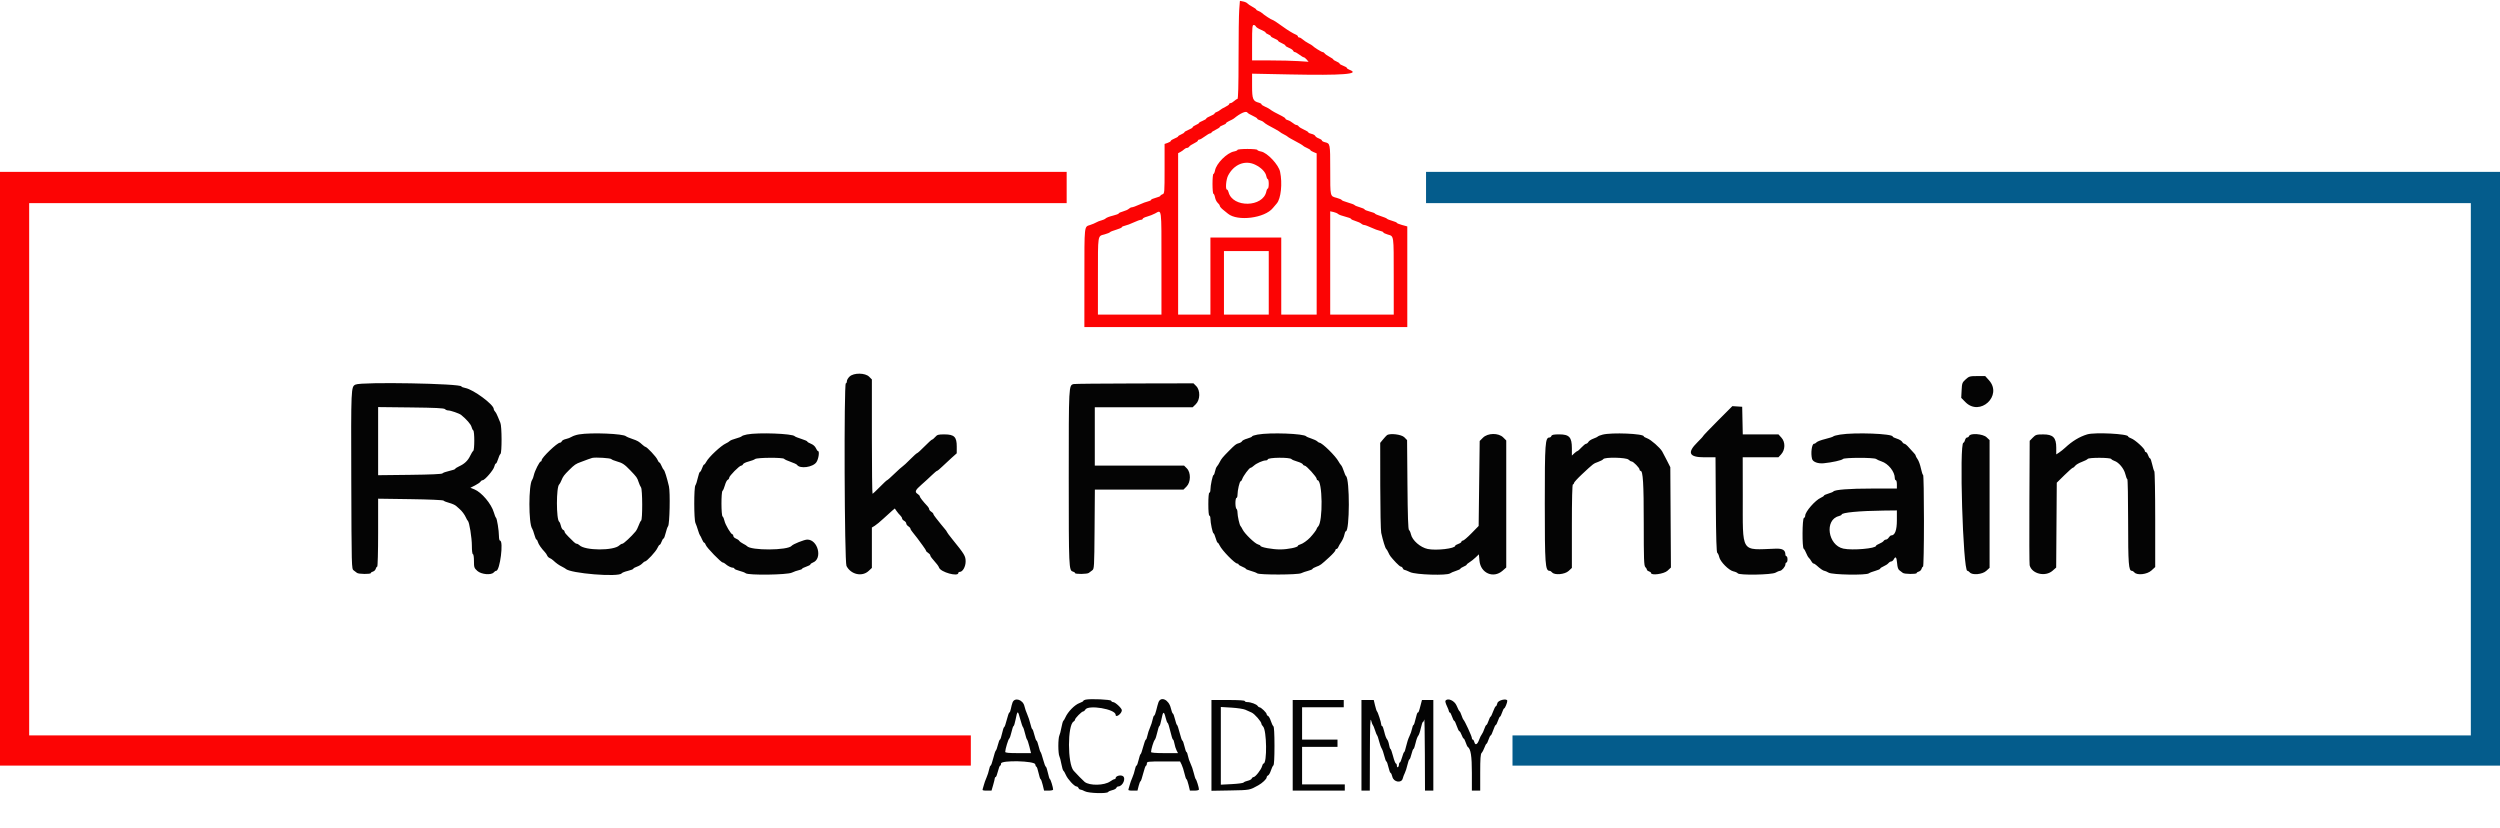
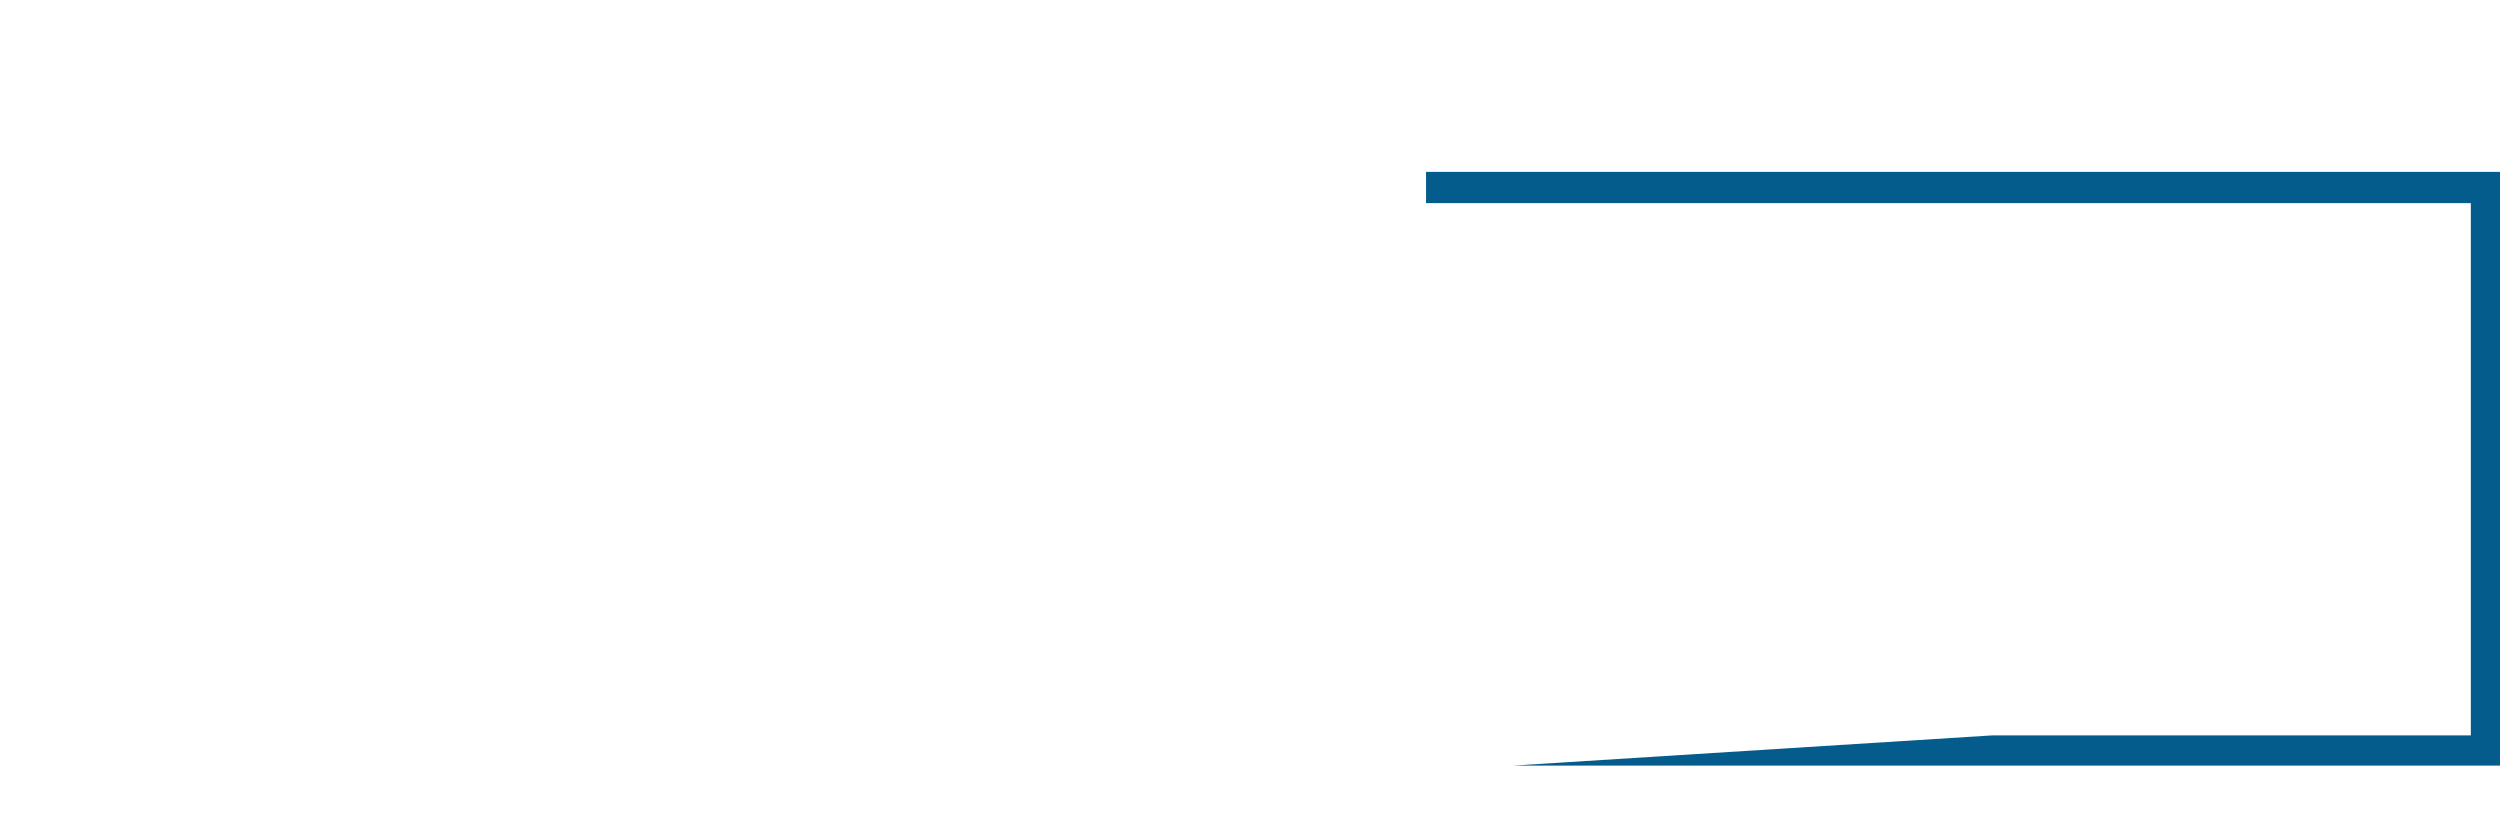
<svg xmlns="http://www.w3.org/2000/svg" id="svg" version="1.1" width="400" height="132.541" viewBox="0, 0, 400,132.541">
  <g id="svgg">
-     <path id="path0" d="M228.167 30.000 L 228.167 32.500 311.750 32.500 L 395.333 32.500 395.333 75.083 L 395.333 117.667 318.667 117.667 L 242.000 117.667 242.000 120.083 L 242.000 122.500 321.000 122.500 L 400.000 122.500 400.000 75.000 L 400.000 27.500 314.083 27.500 L 228.167 27.500 228.167 30.000 " stroke="none" fill="#045c8c" fill-rule="evenodd" />
-     <path id="path1" d="M198.277 1.526 C 198.217 2.291,198.168 5.823,198.168 9.375 C 198.167 13.742,198.110 15.833,197.993 15.833 C 197.898 15.833,197.658 15.983,197.462 16.167 C 197.265 16.350,197.005 16.500,196.885 16.500 C 196.765 16.500,196.667 16.571,196.667 16.659 C 196.667 16.746,196.385 16.950,196.042 17.111 C 195.698 17.272,195.322 17.496,195.207 17.608 C 195.092 17.720,194.848 17.859,194.666 17.917 C 194.483 17.975,194.333 18.084,194.333 18.160 C 194.333 18.235,194.033 18.417,193.667 18.564 C 193.300 18.711,193.000 18.892,193.000 18.968 C 193.000 19.043,192.737 19.207,192.417 19.333 C 192.096 19.459,191.833 19.614,191.833 19.678 C 191.833 19.741,191.608 19.886,191.333 20.000 C 191.058 20.114,190.833 20.274,190.833 20.355 C 190.833 20.436,190.533 20.623,190.167 20.769 C 189.800 20.916,189.500 21.094,189.500 21.165 C 189.500 21.235,189.275 21.386,189.000 21.500 C 188.725 21.614,188.500 21.759,188.500 21.822 C 188.500 21.886,188.237 22.041,187.917 22.167 C 187.596 22.293,187.333 22.460,187.333 22.540 C 187.333 22.619,187.108 22.762,186.833 22.858 L 186.333 23.033 186.333 27.005 C 186.333 30.831,186.321 30.981,186.000 31.083 C 185.817 31.142,185.667 31.250,185.667 31.325 C 185.667 31.399,185.329 31.545,184.917 31.649 C 184.504 31.753,184.167 31.903,184.167 31.982 C 184.167 32.060,183.953 32.168,183.692 32.220 C 183.430 32.272,182.798 32.507,182.286 32.741 C 181.774 32.975,181.243 33.167,181.106 33.167 C 180.969 33.167,180.751 33.273,180.620 33.403 C 180.490 33.534,180.072 33.724,179.692 33.827 C 179.311 33.929,179.000 34.073,179.000 34.146 C 179.000 34.220,178.579 34.381,178.064 34.505 C 177.549 34.628,177.033 34.824,176.917 34.940 C 176.802 35.055,176.492 35.200,176.228 35.262 C 175.965 35.323,175.600 35.465,175.417 35.578 C 175.233 35.691,174.783 35.880,174.417 35.999 C 173.460 36.309,173.505 35.888,173.503 44.458 L 173.500 52.333 199.333 52.333 L 225.167 52.333 225.167 44.280 L 225.167 36.227 224.333 36.000 C 223.875 35.875,223.500 35.721,223.500 35.658 C 223.500 35.595,223.161 35.448,222.746 35.332 C 222.331 35.216,221.956 35.063,221.912 34.993 C 221.868 34.922,221.420 34.734,220.916 34.576 C 220.412 34.417,220.000 34.237,220.000 34.175 C 220.000 34.114,219.625 33.967,219.167 33.849 C 218.708 33.732,218.333 33.578,218.333 33.506 C 218.333 33.435,217.994 33.282,217.579 33.165 C 217.164 33.049,216.787 32.893,216.740 32.818 C 216.694 32.742,216.208 32.555,215.661 32.402 C 215.114 32.248,214.667 32.067,214.667 32.000 C 214.667 31.932,214.310 31.779,213.875 31.659 C 212.794 31.362,212.839 31.555,212.836 27.145 C 212.833 22.928,212.841 22.967,211.957 22.745 C 211.706 22.682,211.500 22.560,211.500 22.473 C 211.500 22.387,211.281 22.240,211.013 22.146 C 210.746 22.053,210.488 21.877,210.441 21.754 C 210.394 21.632,210.126 21.481,209.845 21.419 C 209.563 21.357,209.333 21.249,209.333 21.179 C 209.333 21.108,209.015 20.910,208.625 20.738 C 208.235 20.567,207.857 20.330,207.783 20.213 C 207.710 20.096,207.553 20.000,207.434 20.000 C 207.315 20.000,207.042 19.848,206.828 19.662 C 206.614 19.476,206.265 19.281,206.053 19.227 C 205.840 19.174,205.667 19.065,205.667 18.984 C 205.667 18.904,205.423 18.720,205.125 18.577 C 204.231 18.146,203.430 17.696,203.205 17.499 C 203.088 17.397,202.732 17.204,202.413 17.071 C 202.094 16.938,201.833 16.763,201.833 16.682 C 201.833 16.602,201.660 16.493,201.447 16.439 C 200.465 16.193,200.333 15.875,200.333 13.750 L 200.333 11.788 206.411 11.911 C 214.843 12.081,217.728 11.855,215.917 11.167 C 215.688 11.080,215.500 10.946,215.500 10.871 C 215.500 10.795,215.237 10.639,214.917 10.523 C 214.596 10.407,214.333 10.251,214.333 10.176 C 214.333 10.101,214.108 9.947,213.833 9.833 C 213.558 9.719,213.333 9.577,213.333 9.518 C 213.333 9.458,213.052 9.262,212.708 9.081 C 212.365 8.901,212.023 8.659,211.950 8.543 C 211.877 8.428,211.731 8.333,211.626 8.333 C 211.448 8.333,210.186 7.543,210.000 7.315 C 209.954 7.259,209.661 7.082,209.349 6.922 C 209.037 6.762,208.629 6.489,208.443 6.316 C 208.256 6.142,208.005 6.000,207.885 6.000 C 207.765 6.000,207.667 5.923,207.667 5.829 C 207.667 5.735,207.493 5.592,207.281 5.512 C 206.948 5.385,205.956 4.783,205.413 4.377 C 204.644 3.804,203.672 3.167,203.565 3.167 C 203.422 3.167,202.207 2.366,201.874 2.053 C 201.759 1.944,201.515 1.808,201.332 1.750 C 201.150 1.692,201.000 1.591,201.000 1.527 C 201.000 1.462,200.719 1.261,200.375 1.080 C 200.031 0.899,199.675 0.658,199.583 0.544 C 199.492 0.431,199.185 0.292,198.901 0.237 L 198.385 0.135 198.277 1.526 M200.932 4.229 C 200.980 4.355,201.353 4.595,201.760 4.763 C 202.167 4.931,202.500 5.130,202.500 5.205 C 202.500 5.280,202.688 5.413,202.917 5.500 C 203.146 5.587,203.333 5.721,203.333 5.798 C 203.333 5.875,203.596 6.041,203.917 6.167 C 204.237 6.293,204.500 6.456,204.500 6.529 C 204.500 6.602,204.762 6.772,205.083 6.906 C 205.404 7.040,205.667 7.214,205.667 7.294 C 205.667 7.373,205.926 7.540,206.243 7.664 C 206.560 7.788,206.858 7.990,206.904 8.112 C 206.951 8.234,207.072 8.333,207.173 8.333 C 207.273 8.333,207.601 8.521,207.902 8.750 C 208.202 8.979,208.518 9.167,208.604 9.167 C 208.689 9.167,208.898 9.329,209.067 9.527 L 209.375 9.886 207.729 9.777 C 206.824 9.717,204.790 9.668,203.208 9.668 L 200.333 9.667 200.333 6.833 C 200.333 4.400,200.369 4.000,200.589 4.000 C 200.729 4.000,200.883 4.103,200.932 4.229 M199.595 18.019 C 199.658 18.121,200.038 18.349,200.438 18.527 C 200.839 18.704,201.167 18.912,201.167 18.990 C 201.167 19.067,201.349 19.176,201.572 19.232 C 201.794 19.288,202.076 19.433,202.198 19.555 C 202.320 19.677,202.615 19.883,202.855 20.013 C 203.094 20.143,203.618 20.429,204.020 20.647 C 204.421 20.866,204.787 21.091,204.833 21.148 C 204.879 21.204,205.142 21.363,205.417 21.500 C 205.692 21.637,205.954 21.794,206.000 21.849 C 206.046 21.904,206.280 22.054,206.520 22.183 C 207.960 22.955,208.426 23.224,208.500 23.327 C 208.546 23.391,208.827 23.549,209.125 23.679 C 209.423 23.809,209.667 23.962,209.667 24.020 C 209.667 24.079,209.892 24.219,210.167 24.333 L 210.667 24.540 210.667 37.437 L 210.667 50.333 207.833 50.333 L 205.000 50.333 205.000 44.167 L 205.000 38.000 199.333 38.000 L 193.667 38.000 193.667 44.167 L 193.667 50.333 191.083 50.333 L 188.500 50.333 188.500 37.423 L 188.500 24.512 188.872 24.313 C 189.076 24.204,189.344 24.013,189.467 23.890 C 189.590 23.767,189.794 23.667,189.920 23.667 C 190.047 23.667,190.210 23.569,190.283 23.449 C 190.357 23.330,190.698 23.101,191.042 22.942 C 191.385 22.782,191.667 22.580,191.667 22.492 C 191.667 22.405,191.766 22.333,191.887 22.333 C 192.008 22.333,192.402 22.110,192.762 21.838 C 193.122 21.566,193.510 21.341,193.625 21.338 C 193.740 21.335,193.834 21.277,193.835 21.208 C 193.836 21.140,194.136 20.940,194.502 20.765 C 194.868 20.590,195.167 20.391,195.167 20.323 C 195.167 20.255,195.392 20.121,195.667 20.025 C 195.942 19.929,196.167 19.790,196.167 19.716 C 196.167 19.642,196.410 19.473,196.708 19.342 C 197.006 19.210,197.325 19.040,197.417 18.965 C 198.477 18.091,199.393 17.693,199.595 18.019 M198.000 23.981 C 198.000 24.063,197.752 24.176,197.449 24.233 C 196.313 24.446,194.613 26.146,194.400 27.282 C 194.343 27.585,194.230 27.833,194.148 27.833 C 194.067 27.833,194.000 28.546,194.000 29.417 C 194.000 30.287,194.067 31.000,194.148 31.000 C 194.230 31.000,194.346 31.267,194.407 31.593 C 194.469 31.919,194.665 32.311,194.843 32.463 C 195.021 32.616,195.167 32.830,195.167 32.939 C 195.167 33.048,195.410 33.332,195.708 33.571 C 196.006 33.810,196.351 34.088,196.474 34.190 C 198.007 35.459,202.357 34.908,203.667 33.279 C 203.804 33.108,204.080 32.782,204.280 32.555 C 204.952 31.793,205.210 29.330,204.813 27.477 C 204.571 26.348,202.769 24.430,201.775 24.244 C 201.440 24.181,201.167 24.063,201.167 23.981 C 201.167 23.900,200.454 23.833,199.583 23.833 C 198.713 23.833,198.000 23.900,198.000 23.981 M200.834 26.353 C 201.786 26.812,202.479 27.518,202.606 28.156 C 202.662 28.437,202.774 28.667,202.854 28.667 C 202.934 28.667,203.000 29.004,203.000 29.417 C 203.000 29.829,202.934 30.167,202.854 30.167 C 202.774 30.167,202.667 30.375,202.616 30.630 C 202.103 33.191,197.203 33.279,196.566 30.738 C 196.510 30.516,196.397 30.333,196.315 30.333 C 196.038 30.333,196.161 28.749,196.487 28.109 C 197.414 26.291,199.207 25.567,200.834 26.353 M0.000 75.000 L 0.000 122.500 77.667 122.500 L 155.333 122.500 155.333 120.083 L 155.333 117.667 80.000 117.667 L 4.667 117.667 4.667 75.083 L 4.667 32.500 87.667 32.500 L 170.667 32.500 170.667 30.000 L 170.667 27.500 85.333 27.500 L 0.000 27.500 0.000 75.000 M185.833 42.083 L 185.833 50.333 180.750 50.333 L 175.667 50.333 175.669 44.208 C 175.672 37.424,175.612 37.809,176.713 37.506 C 177.150 37.386,177.546 37.228,177.591 37.155 C 177.636 37.082,178.084 36.902,178.586 36.756 C 179.089 36.610,179.500 36.427,179.500 36.350 C 179.500 36.272,179.726 36.163,180.003 36.108 C 180.279 36.053,180.905 35.818,181.394 35.587 C 181.882 35.356,182.406 35.167,182.558 35.167 C 182.709 35.167,182.833 35.095,182.833 35.006 C 182.833 34.918,183.145 34.762,183.525 34.660 C 183.906 34.557,184.486 34.329,184.814 34.153 C 185.900 33.572,185.833 33.055,185.833 42.083 M214.096 34.239 C 214.205 34.348,214.716 34.539,215.231 34.662 C 215.745 34.786,216.167 34.947,216.167 35.020 C 216.167 35.093,216.485 35.247,216.875 35.362 C 217.265 35.477,217.682 35.668,217.804 35.786 C 217.925 35.904,218.136 36.000,218.272 36.000 C 218.409 36.000,218.915 36.187,219.398 36.415 C 219.880 36.643,220.513 36.878,220.804 36.936 C 221.095 36.994,221.333 37.104,221.333 37.181 C 221.333 37.257,221.652 37.413,222.042 37.527 C 223.042 37.819,222.995 37.488,222.997 44.208 L 223.000 50.333 217.917 50.333 L 212.833 50.333 212.833 42.070 L 212.833 33.807 213.366 33.924 C 213.658 33.988,213.987 34.130,214.096 34.239 M203.000 45.250 L 203.000 50.333 199.417 50.333 L 195.833 50.333 195.833 45.250 L 195.833 40.167 199.417 40.167 L 203.000 40.167 203.000 45.250 " stroke="none" fill="#fc0404" fill-rule="evenodd" />
-     <path id="path2" d="M135.941 60.242 C 135.698 60.467,135.500 60.804,135.500 60.992 C 135.500 61.180,135.425 61.333,135.333 61.333 C 135.013 61.333,135.114 89.913,135.437 90.550 C 136.132 91.925,137.932 92.331,138.982 91.350 L 139.500 90.866 139.500 87.636 L 139.500 84.405 139.958 84.127 C 140.210 83.974,140.842 83.451,141.361 82.966 C 141.880 82.480,142.500 81.920,142.737 81.720 L 143.169 81.357 143.459 81.777 C 143.619 82.008,143.881 82.320,144.042 82.469 C 144.202 82.618,144.333 82.834,144.333 82.948 C 144.333 83.062,144.483 83.235,144.667 83.333 C 144.850 83.431,145.000 83.621,145.000 83.754 C 145.000 83.888,145.150 84.091,145.333 84.205 C 145.517 84.320,145.667 84.489,145.667 84.582 C 145.667 84.674,145.841 84.952,146.053 85.198 C 146.265 85.445,146.584 85.849,146.761 86.096 C 146.938 86.343,147.327 86.873,147.625 87.274 C 147.923 87.675,148.167 88.059,148.167 88.128 C 148.167 88.197,148.317 88.347,148.500 88.461 C 148.683 88.576,148.833 88.744,148.833 88.835 C 148.833 88.926,148.948 89.131,149.088 89.292 C 149.937 90.267,150.165 90.566,150.245 90.810 C 150.486 91.545,153.333 92.335,153.333 91.667 C 153.333 91.575,153.440 91.500,153.571 91.500 C 154.032 91.500,154.500 90.664,154.500 89.843 C 154.500 88.967,154.343 88.706,152.331 86.226 C 151.874 85.662,151.500 85.156,151.500 85.101 C 151.500 85.045,151.369 84.855,151.208 84.678 C 151.048 84.501,150.754 84.145,150.555 83.887 C 150.356 83.628,150.000 83.181,149.763 82.893 C 149.527 82.604,149.333 82.304,149.333 82.224 C 149.333 82.145,149.183 81.987,149.000 81.872 C 148.817 81.758,148.667 81.577,148.667 81.471 C 148.667 81.365,148.555 81.159,148.419 81.014 C 147.682 80.229,147.167 79.572,147.167 79.420 C 147.167 79.325,147.017 79.153,146.833 79.039 C 146.313 78.714,146.429 78.425,147.426 77.556 C 147.936 77.113,148.680 76.431,149.080 76.042 C 149.480 75.652,149.863 75.333,149.932 75.333 C 150.001 75.333,150.363 75.036,150.737 74.672 C 151.111 74.308,151.790 73.677,152.247 73.269 L 153.076 72.529 153.080 71.457 C 153.085 69.910,152.682 69.507,151.124 69.503 C 150.129 69.500,149.956 69.548,149.636 69.917 C 149.436 70.146,149.211 70.333,149.135 70.333 C 149.059 70.333,148.519 70.821,147.935 71.417 C 147.351 72.012,146.814 72.500,146.742 72.500 C 146.670 72.500,146.170 72.949,145.630 73.497 C 145.090 74.045,144.543 74.552,144.415 74.624 C 144.286 74.697,143.699 75.223,143.110 75.794 C 142.522 76.366,141.992 76.833,141.933 76.833 C 141.874 76.833,141.350 77.321,140.768 77.917 C 140.187 78.512,139.664 79.000,139.606 79.000 C 139.548 79.000,139.500 74.885,139.500 69.856 L 139.500 60.712 139.061 60.273 C 138.429 59.641,136.609 59.623,135.941 60.242 M314.502 60.705 C 313.955 61.202,313.916 61.307,313.859 62.445 L 313.797 63.656 314.456 64.328 C 316.787 66.706,320.462 63.303,318.231 60.834 L 317.628 60.167 316.356 60.172 C 315.163 60.176,315.047 60.210,314.502 60.705 M56.887 61.531 C 56.161 61.882,56.159 61.926,56.205 76.805 C 56.249 90.813,56.255 91.030,56.583 91.258 C 56.767 91.385,57.007 91.566,57.118 91.661 C 57.363 91.871,59.333 91.893,59.333 91.686 C 59.333 91.605,59.489 91.498,59.679 91.448 C 59.869 91.399,60.065 91.203,60.115 91.012 C 60.165 90.822,60.272 90.667,60.353 90.667 C 60.435 90.667,60.500 88.264,60.500 85.228 L 60.500 79.790 65.679 79.864 C 68.682 79.907,70.906 80.005,70.971 80.097 C 71.033 80.184,71.439 80.348,71.874 80.460 C 72.309 80.573,72.810 80.797,72.987 80.957 C 73.164 81.118,73.409 81.335,73.530 81.438 C 73.915 81.767,74.346 82.345,74.548 82.805 C 74.655 83.050,74.794 83.288,74.856 83.334 C 75.092 83.508,75.500 86.040,75.500 87.326 C 75.500 88.109,75.569 88.667,75.667 88.667 C 75.761 88.667,75.833 89.142,75.833 89.759 C 75.833 90.778,75.870 90.886,76.370 91.343 C 76.997 91.915,78.603 92.062,79.000 91.583 C 79.114 91.446,79.292 91.331,79.395 91.329 C 79.998 91.315,80.601 86.500,80.000 86.500 C 79.908 86.500,79.833 86.181,79.832 85.792 C 79.830 84.889,79.519 82.951,79.357 82.837 C 79.289 82.789,79.138 82.412,79.020 82.000 C 78.627 80.622,77.051 78.755,75.889 78.292 L 75.263 78.042 76.007 77.666 C 76.416 77.459,76.810 77.187,76.883 77.062 C 76.957 76.936,77.109 76.833,77.222 76.833 C 77.565 76.833,78.965 75.204,79.083 74.669 C 79.144 74.393,79.259 74.167,79.340 74.167 C 79.421 74.167,79.580 73.848,79.694 73.458 C 79.807 73.069,79.979 72.697,80.075 72.631 C 80.320 72.465,80.305 68.167,80.058 67.651 C 79.953 67.430,79.769 66.987,79.649 66.667 C 79.529 66.346,79.334 65.984,79.215 65.863 C 79.097 65.742,79.000 65.551,79.000 65.438 C 79.000 64.729,75.741 62.319,74.458 62.080 C 74.115 62.015,73.833 61.905,73.833 61.835 C 73.833 61.359,57.836 61.073,56.887 61.531 M171.789 61.449 C 170.994 61.656,171.000 61.543,171.000 76.481 C 171.000 90.874,171.018 91.282,171.669 91.452 C 171.851 91.500,172.000 91.605,172.000 91.686 C 172.000 91.893,173.971 91.871,174.215 91.661 C 174.326 91.566,174.567 91.385,174.750 91.258 C 175.072 91.035,175.085 90.811,175.131 84.680 L 175.178 78.333 182.269 78.333 L 189.359 78.333 189.846 77.846 C 190.537 77.155,190.563 75.608,189.894 74.939 L 189.455 74.500 182.311 74.500 L 175.167 74.500 175.167 69.833 L 175.167 65.167 182.994 65.167 L 190.822 65.167 191.328 64.672 C 192.038 63.978,192.073 62.451,191.394 61.773 L 190.955 61.333 181.519 61.353 C 176.329 61.363,171.951 61.406,171.789 61.449 M274.839 67.327 C 273.553 68.617,272.500 69.717,272.500 69.771 C 272.500 69.825,272.087 70.275,271.583 70.772 C 269.901 72.427,270.239 73.167,272.677 73.167 L 274.481 73.167 274.532 80.756 C 274.569 86.144,274.638 88.380,274.771 88.465 C 274.874 88.530,275.011 88.829,275.076 89.128 C 275.238 89.875,276.609 91.258,277.345 91.418 C 277.659 91.486,277.970 91.626,278.036 91.729 C 278.250 92.067,283.478 91.978,284.083 91.626 C 284.358 91.466,284.674 91.335,284.785 91.334 C 285.084 91.333,285.667 90.650,285.667 90.302 C 285.667 90.136,285.742 90.000,285.833 90.000 C 285.925 90.000,286.000 89.775,286.000 89.500 C 286.000 89.225,285.925 89.000,285.833 89.000 C 285.742 89.000,285.664 88.869,285.661 88.708 C 285.649 88.011,285.209 87.748,284.118 87.786 C 278.418 87.984,278.859 88.693,278.843 79.292 L 278.833 73.167 281.689 73.167 L 284.545 73.167 284.970 72.708 C 285.645 71.981,285.678 70.748,285.042 70.042 L 284.554 69.500 281.698 69.500 L 278.843 69.500 278.797 67.292 L 278.750 65.083 277.964 65.033 L 277.178 64.982 274.839 67.327 M71.192 65.458 C 71.306 65.573,71.532 65.667,71.694 65.667 C 72.093 65.667,73.487 66.149,73.784 66.389 C 74.630 67.074,75.341 67.890,75.438 68.287 C 75.500 68.542,75.627 68.800,75.720 68.860 C 75.942 69.005,75.941 71.996,75.719 72.140 C 75.626 72.200,75.408 72.550,75.236 72.916 C 74.868 73.700,74.322 74.220,73.458 74.613 C 73.115 74.770,72.833 74.953,72.833 75.020 C 72.833 75.088,72.402 75.237,71.875 75.353 C 71.348 75.468,70.863 75.642,70.798 75.740 C 70.720 75.856,68.932 75.937,65.589 75.975 L 60.500 76.033 60.500 70.582 L 60.500 65.132 65.742 65.191 C 69.647 65.235,71.037 65.303,71.192 65.458 M92.644 69.503 C 92.220 69.575,91.695 69.746,91.478 69.884 C 91.261 70.021,90.835 70.186,90.530 70.249 C 90.226 70.313,89.937 70.470,89.888 70.599 C 89.838 70.728,89.701 70.833,89.583 70.833 C 89.149 70.833,86.670 73.208,86.668 73.625 C 86.667 73.740,86.602 73.833,86.524 73.833 C 86.325 73.833,85.560 75.345,85.415 76.024 C 85.349 76.332,85.230 76.664,85.151 76.763 C 84.560 77.499,84.555 83.800,85.144 84.570 C 85.220 84.669,85.378 85.106,85.496 85.542 C 85.614 85.977,85.767 86.333,85.837 86.333 C 85.907 86.333,86.007 86.502,86.059 86.708 C 86.150 87.067,86.617 87.745,87.179 88.334 C 87.324 88.485,87.491 88.736,87.551 88.892 C 87.610 89.047,87.786 89.223,87.942 89.283 C 88.097 89.342,88.350 89.509,88.504 89.654 C 88.991 90.112,89.406 90.409,89.919 90.666 C 90.193 90.804,90.454 90.956,90.500 91.005 C 91.195 91.751,99.042 92.387,99.465 91.733 C 99.530 91.631,99.977 91.455,100.458 91.341 C 100.940 91.227,101.333 91.072,101.333 90.996 C 101.333 90.921,101.587 90.776,101.897 90.673 C 102.206 90.571,102.593 90.340,102.756 90.160 C 102.918 89.981,103.119 89.833,103.200 89.833 C 103.469 89.833,104.932 88.258,105.176 87.706 C 105.307 87.409,105.475 87.167,105.549 87.167 C 105.623 87.167,105.762 86.942,105.858 86.667 C 105.954 86.392,106.093 86.167,106.166 86.167 C 106.240 86.167,106.392 85.773,106.505 85.292 C 106.618 84.810,106.794 84.311,106.897 84.183 C 107.146 83.870,107.253 78.753,107.029 77.807 C 106.694 76.386,106.347 75.278,106.207 75.181 C 106.129 75.127,105.966 74.840,105.845 74.542 C 105.725 74.244,105.569 74.000,105.500 74.000 C 105.431 74.000,105.286 73.788,105.179 73.530 C 104.997 73.090,103.503 71.500,103.272 71.500 C 103.214 71.500,103.022 71.369,102.845 71.208 C 102.201 70.624,102.031 70.525,101.148 70.223 C 100.654 70.055,100.212 69.870,100.167 69.813 C 99.826 69.388,94.599 69.173,92.644 69.503 M119.512 69.515 C 119.106 69.594,118.731 69.723,118.679 69.800 C 118.626 69.878,118.208 70.040,117.750 70.161 C 117.292 70.281,116.842 70.464,116.750 70.567 C 116.658 70.670,116.383 70.843,116.138 70.951 C 115.367 71.291,113.389 73.142,113.013 73.875 C 112.883 74.127,112.720 74.333,112.651 74.333 C 112.582 74.333,112.439 74.596,112.333 74.917 C 112.227 75.237,112.077 75.500,111.999 75.500 C 111.921 75.500,111.764 75.931,111.651 76.458 C 111.538 76.985,111.364 77.522,111.264 77.651 C 111.015 77.973,111.022 83.153,111.273 83.683 C 111.377 83.903,111.561 84.421,111.682 84.833 C 111.804 85.246,111.948 85.621,112.002 85.667 C 112.057 85.712,112.201 85.994,112.321 86.292 C 112.442 86.590,112.601 86.833,112.676 86.833 C 112.750 86.833,112.864 87.000,112.928 87.203 C 113.058 87.612,115.374 90.000,115.641 90.000 C 115.734 90.000,115.912 90.094,116.036 90.208 C 116.391 90.534,116.971 90.833,117.248 90.833 C 117.386 90.833,117.500 90.899,117.500 90.980 C 117.500 91.061,117.855 91.217,118.289 91.326 C 118.724 91.435,119.185 91.613,119.315 91.721 C 119.732 92.067,125.939 91.986,126.695 91.623 C 127.031 91.462,127.538 91.284,127.820 91.228 C 128.102 91.171,128.333 91.071,128.333 91.006 C 128.333 90.940,128.633 90.788,129.000 90.667 C 129.367 90.546,129.667 90.382,129.667 90.303 C 129.667 90.223,129.846 90.090,130.066 90.007 C 131.639 89.408,130.884 86.333,129.163 86.333 C 128.701 86.333,126.879 87.059,126.667 87.328 C 126.067 88.085,120.072 88.113,119.502 87.362 C 119.455 87.300,119.192 87.137,118.917 87.000 C 118.642 86.863,118.354 86.653,118.278 86.533 C 118.202 86.413,117.958 86.246,117.737 86.162 C 117.515 86.077,117.333 85.894,117.333 85.754 C 117.333 85.614,117.271 85.500,117.195 85.500 C 116.961 85.500,116.046 83.951,115.915 83.333 C 115.847 83.012,115.711 82.699,115.614 82.637 C 115.381 82.489,115.373 78.684,115.605 78.530 C 115.698 78.468,115.871 78.065,115.989 77.636 C 116.107 77.206,116.308 76.815,116.435 76.766 C 116.563 76.717,116.667 76.573,116.667 76.446 C 116.667 76.158,118.305 74.500,118.589 74.500 C 118.704 74.500,118.837 74.398,118.885 74.273 C 118.932 74.149,119.333 73.956,119.775 73.844 C 120.217 73.733,120.685 73.554,120.815 73.446 C 121.112 73.200,125.291 73.173,125.464 73.417 C 125.530 73.508,125.996 73.724,126.500 73.895 C 127.004 74.067,127.464 74.282,127.521 74.372 C 127.956 75.057,130.071 74.770,130.625 73.950 C 130.981 73.423,131.157 72.167,130.874 72.167 C 130.805 72.167,130.655 71.956,130.540 71.698 C 130.416 71.416,130.100 71.138,129.750 71.000 C 129.429 70.874,129.167 70.714,129.167 70.644 C 129.167 70.574,128.735 70.384,128.208 70.221 C 127.681 70.059,127.209 69.868,127.158 69.798 C 126.852 69.373,121.286 69.167,119.512 69.515 M201.208 69.533 C 200.727 69.620,200.333 69.752,200.333 69.824 C 200.333 69.897,199.989 70.053,199.568 70.171 C 199.147 70.289,198.767 70.479,198.723 70.594 C 198.679 70.709,198.445 70.853,198.203 70.914 C 197.774 71.021,197.613 71.148,196.583 72.187 C 195.638 73.142,195.411 73.418,195.164 73.917 C 195.028 74.192,194.826 74.513,194.715 74.630 C 194.604 74.748,194.464 75.104,194.405 75.422 C 194.345 75.740,194.240 76.000,194.171 76.000 C 194.025 76.000,193.667 77.675,193.667 78.361 C 193.667 78.621,193.592 78.833,193.500 78.833 C 193.399 78.833,193.333 79.556,193.333 80.667 C 193.333 81.778,193.399 82.500,193.500 82.500 C 193.592 82.500,193.667 82.712,193.667 82.972 C 193.667 83.651,194.024 85.333,194.168 85.333 C 194.235 85.333,194.385 85.671,194.500 86.083 C 194.615 86.496,194.763 86.833,194.828 86.833 C 194.893 86.833,195.038 87.033,195.149 87.277 C 195.492 88.031,197.567 90.164,197.958 90.166 C 198.073 90.166,198.167 90.228,198.167 90.302 C 198.167 90.377,198.429 90.541,198.750 90.667 C 199.071 90.793,199.333 90.947,199.333 91.009 C 199.333 91.072,199.690 91.220,200.125 91.338 C 200.560 91.455,201.022 91.634,201.150 91.734 C 201.488 91.998,207.653 91.981,208.182 91.715 C 208.403 91.605,208.902 91.433,209.292 91.334 C 209.681 91.235,210.000 91.097,210.000 91.027 C 210.000 90.957,210.270 90.803,210.600 90.683 C 211.265 90.443,211.338 90.389,212.708 89.132 C 213.235 88.648,213.667 88.158,213.667 88.043 C 213.667 87.928,213.744 87.833,213.839 87.833 C 213.933 87.833,214.061 87.702,214.122 87.542 C 214.184 87.381,214.404 86.999,214.613 86.692 C 214.821 86.384,215.039 85.878,215.097 85.567 C 215.156 85.255,215.263 85.000,215.335 85.000 C 215.957 85.000,215.980 76.614,215.358 76.170 C 215.291 76.123,215.130 75.755,215.001 75.353 C 214.871 74.951,214.680 74.537,214.576 74.433 C 214.471 74.328,214.289 74.062,214.170 73.840 C 213.699 72.959,211.545 70.843,211.113 70.836 C 211.038 70.834,210.879 70.736,210.760 70.617 C 210.641 70.498,210.215 70.295,209.814 70.166 C 209.412 70.037,209.046 69.881,209.000 69.820 C 208.662 69.370,203.203 69.169,201.208 69.533 M256.417 69.541 C 256.050 69.637,255.713 69.768,255.667 69.834 C 255.621 69.899,255.295 70.056,254.943 70.182 C 254.591 70.308,254.233 70.544,254.146 70.706 C 254.059 70.867,253.897 71.000,253.785 71.000 C 253.673 71.000,253.340 71.262,253.046 71.583 C 252.751 71.904,252.457 72.167,252.391 72.167 C 252.325 72.167,252.098 72.330,251.886 72.529 L 251.500 72.891 251.500 71.709 C 251.500 69.959,251.080 69.500,249.480 69.500 C 248.605 69.500,248.299 69.561,248.227 69.750 C 248.174 69.887,248.041 70.000,247.931 70.000 C 247.226 70.000,247.167 70.827,247.167 80.596 C 247.167 90.342,247.238 91.330,247.938 91.333 C 248.041 91.333,248.219 91.446,248.333 91.583 C 248.730 92.061,250.376 91.916,250.982 91.350 L 251.500 90.866 251.500 84.183 C 251.500 79.839,251.558 77.500,251.667 77.500 C 251.758 77.500,251.833 77.406,251.833 77.292 C 251.833 77.177,252.415 76.540,253.125 75.876 C 254.954 74.167,254.950 74.170,255.713 73.900 C 256.093 73.766,256.458 73.568,256.525 73.460 C 256.739 73.114,260.208 73.184,260.565 73.542 C 260.726 73.702,260.950 73.833,261.063 73.833 C 261.323 73.833,262.333 74.866,262.333 75.133 C 262.333 75.243,262.402 75.333,262.486 75.333 C 262.880 75.333,263.000 77.301,263.000 83.746 C 263.000 89.506,263.036 90.512,263.250 90.726 C 263.387 90.864,263.500 91.051,263.500 91.144 C 263.500 91.236,263.650 91.358,263.833 91.417 C 264.017 91.475,264.167 91.592,264.167 91.678 C 264.167 92.120,266.247 91.835,266.799 91.317 L 267.348 90.803 267.299 82.776 L 267.250 74.750 266.703 73.667 C 266.403 73.071,266.062 72.422,265.946 72.224 C 265.583 71.607,264.144 70.347,263.559 70.135 C 263.251 70.024,263.000 69.879,263.000 69.814 C 263.000 69.379,257.859 69.166,256.417 69.541 M294.418 69.534 C 293.869 69.622,293.382 69.751,293.335 69.821 C 293.288 69.892,292.709 70.080,292.049 70.241 C 291.388 70.401,290.760 70.638,290.653 70.766 C 290.546 70.895,290.365 71.000,290.249 71.000 C 289.891 71.000,289.689 72.528,289.929 73.422 C 290.059 73.908,290.870 74.212,291.796 74.122 C 293.097 73.996,294.742 73.632,294.864 73.444 C 295.023 73.196,299.872 73.189,300.182 73.437 C 300.311 73.539,300.695 73.713,301.036 73.823 C 302.133 74.176,303.167 75.472,303.167 76.495 C 303.167 76.681,303.242 76.833,303.333 76.833 C 303.425 76.833,303.500 77.133,303.500 77.500 L 303.500 78.167 299.542 78.168 C 295.867 78.169,293.546 78.347,293.337 78.643 C 293.289 78.711,292.931 78.859,292.542 78.973 C 292.152 79.087,291.833 79.234,291.833 79.299 C 291.833 79.365,291.611 79.517,291.338 79.638 C 290.430 80.040,288.833 81.871,288.833 82.511 C 288.833 82.673,288.740 82.837,288.625 82.875 C 288.356 82.965,288.325 87.617,288.593 87.798 C 288.690 87.863,288.870 88.179,288.994 88.500 C 289.117 88.821,289.307 89.158,289.415 89.250 C 289.524 89.342,289.702 89.585,289.812 89.792 C 289.922 89.998,290.084 90.167,290.173 90.167 C 290.261 90.167,290.474 90.298,290.647 90.458 C 291.179 90.954,291.726 91.333,291.909 91.334 C 292.005 91.335,292.308 91.466,292.583 91.626 C 293.182 91.974,298.592 92.065,299.016 91.734 C 299.145 91.634,299.606 91.455,300.042 91.338 C 300.477 91.220,300.833 91.059,300.833 90.981 C 300.833 90.902,301.077 90.736,301.375 90.611 C 301.673 90.487,302.020 90.261,302.145 90.109 C 302.271 89.957,302.475 89.833,302.598 89.833 C 302.721 89.833,302.902 89.683,303.000 89.500 C 303.298 88.943,303.455 89.121,303.537 90.108 C 303.593 90.786,303.704 91.111,303.932 91.269 C 304.107 91.390,304.341 91.566,304.451 91.661 C 304.696 91.871,306.667 91.893,306.667 91.686 C 306.667 91.605,306.822 91.498,307.012 91.448 C 307.203 91.399,307.399 91.203,307.448 91.012 C 307.498 90.822,307.605 90.667,307.686 90.667 C 307.769 90.667,307.833 87.466,307.833 83.333 C 307.833 79.300,307.773 76.000,307.700 76.000 C 307.627 76.000,307.470 75.534,307.353 74.965 C 307.235 74.395,306.995 73.727,306.819 73.481 C 306.644 73.234,306.500 72.966,306.500 72.886 C 306.500 72.806,306.369 72.616,306.208 72.464 C 306.048 72.311,305.692 71.921,305.417 71.597 C 305.142 71.272,304.826 71.005,304.714 71.003 C 304.603 71.002,304.439 70.863,304.349 70.696 C 304.260 70.529,303.882 70.301,303.510 70.189 C 303.138 70.078,302.833 69.925,302.833 69.850 C 302.833 69.383,296.776 69.156,294.418 69.534 M333.956 69.500 C 332.728 69.870,331.550 70.582,330.417 71.641 C 330.142 71.898,329.710 72.242,329.458 72.406 L 329.000 72.705 329.000 71.633 C 329.000 70.014,328.491 69.498,326.902 69.505 C 325.841 69.509,325.711 69.549,325.250 70.018 L 324.750 70.528 324.703 80.305 C 324.677 85.683,324.694 90.242,324.742 90.436 C 325.082 91.819,327.244 92.341,328.406 91.321 L 328.989 90.808 329.036 84.020 L 329.083 77.232 330.300 76.033 C 330.969 75.373,331.583 74.833,331.665 74.833 C 331.747 74.833,331.912 74.696,332.032 74.528 C 332.152 74.360,332.625 74.082,333.083 73.911 C 333.542 73.740,333.970 73.523,334.034 73.427 C 334.198 73.186,337.643 73.194,337.798 73.436 C 337.863 73.538,338.089 73.676,338.300 73.741 C 338.999 73.960,339.844 74.978,340.052 75.851 C 340.158 76.300,340.303 76.667,340.373 76.667 C 340.443 76.667,340.500 79.718,340.500 83.447 C 340.500 90.239,340.583 91.333,341.096 91.333 C 341.204 91.333,341.386 91.446,341.500 91.583 C 341.923 92.094,343.537 91.914,344.229 91.280 L 344.833 90.726 344.833 83.146 C 344.833 78.978,344.770 75.495,344.693 75.408 C 344.616 75.321,344.461 74.819,344.348 74.292 C 344.235 73.765,344.080 73.333,344.004 73.333 C 343.928 73.333,343.788 73.108,343.692 72.833 C 343.596 72.558,343.438 72.333,343.342 72.333 C 343.246 72.333,343.167 72.231,343.167 72.106 C 343.167 71.779,341.583 70.345,340.997 70.141 C 340.723 70.045,340.500 69.906,340.500 69.831 C 340.500 69.407,335.161 69.138,333.956 69.500 M221.914 69.628 C 221.821 69.695,221.540 70.000,221.289 70.304 L 220.833 70.859 220.841 77.721 C 220.845 81.495,220.914 84.883,220.994 85.250 C 221.258 86.456,221.648 87.719,221.787 87.819 C 221.862 87.873,222.015 88.126,222.128 88.381 C 222.355 88.899,222.483 89.069,223.355 90.012 C 223.689 90.372,224.047 90.667,224.152 90.667 C 224.258 90.667,224.387 90.779,224.440 90.917 C 224.492 91.054,224.603 91.167,224.686 91.167 C 224.769 91.167,225.192 91.335,225.627 91.542 C 226.515 91.963,231.520 92.117,232.016 91.738 C 232.145 91.640,232.569 91.460,232.958 91.337 C 233.348 91.214,233.667 91.059,233.667 90.994 C 233.667 90.928,233.892 90.781,234.167 90.667 C 234.442 90.553,234.667 90.410,234.667 90.349 C 234.667 90.288,234.873 90.113,235.125 89.961 C 235.377 89.808,235.817 89.459,236.103 89.187 L 236.623 88.691 236.716 89.719 C 236.897 91.714,238.948 92.601,240.411 91.316 L 241.000 90.799 241.000 80.637 L 241.000 70.474 240.513 69.987 C 239.765 69.239,238.046 69.261,237.279 70.029 L 236.750 70.557 236.667 77.355 L 236.583 84.153 235.435 85.327 C 234.804 85.972,234.185 86.500,234.060 86.500 C 233.935 86.500,233.833 86.579,233.833 86.675 C 233.833 86.772,233.608 86.929,233.333 87.025 C 233.058 87.121,232.833 87.255,232.833 87.323 C 232.833 87.770,229.809 88.122,228.433 87.837 C 227.256 87.592,225.959 86.456,225.748 85.485 C 225.680 85.173,225.540 84.863,225.437 84.798 C 225.305 84.714,225.233 82.588,225.192 77.548 L 225.133 70.417 224.692 69.963 C 224.245 69.505,222.393 69.281,221.914 69.628 M315.060 69.750 C 315.008 69.887,314.861 70.000,314.735 70.000 C 314.609 70.000,314.459 70.188,314.402 70.417 C 314.344 70.646,314.230 70.833,314.149 70.833 C 313.455 70.833,314.078 91.313,314.771 91.329 C 314.875 91.331,315.053 91.446,315.167 91.583 C 315.564 92.062,317.170 91.915,317.796 91.343 L 318.333 90.852 318.333 80.634 L 318.333 70.416 317.848 69.958 C 317.271 69.412,315.248 69.262,315.060 69.750 M97.815 73.456 C 97.871 73.540,98.268 73.705,98.697 73.823 C 99.581 74.066,99.937 74.302,100.843 75.250 C 101.887 76.342,101.953 76.434,102.169 77.106 C 102.283 77.460,102.461 77.855,102.563 77.984 C 102.803 78.285,102.821 83.129,102.582 83.298 C 102.490 83.363,102.314 83.706,102.191 84.059 C 102.067 84.412,101.843 84.851,101.691 85.034 C 101.034 85.832,99.777 87.000,99.576 87.000 C 99.456 87.000,99.241 87.116,99.099 87.258 C 98.218 88.139,93.595 88.119,92.705 87.229 C 92.579 87.103,92.386 87.000,92.275 87.000 C 92.165 87.000,91.953 86.869,91.805 86.708 C 91.657 86.548,91.265 86.162,90.934 85.852 C 90.604 85.541,90.333 85.193,90.333 85.078 C 90.333 84.963,90.228 84.829,90.099 84.779 C 89.970 84.730,89.811 84.440,89.745 84.136 C 89.679 83.832,89.558 83.541,89.477 83.489 C 88.984 83.174,88.986 77.848,89.479 77.503 C 89.547 77.455,89.707 77.157,89.836 76.840 C 90.078 76.243,90.262 75.996,91.051 75.214 C 91.924 74.347,92.122 74.211,92.936 73.921 C 93.384 73.762,93.900 73.568,94.083 73.491 C 94.267 73.414,94.567 73.313,94.750 73.267 C 95.271 73.137,97.701 73.287,97.815 73.456 M206.655 73.470 C 206.707 73.548,207.116 73.718,207.563 73.848 C 208.010 73.977,208.411 74.177,208.455 74.292 C 208.500 74.406,208.632 74.500,208.751 74.500 C 209.021 74.500,210.667 76.314,210.667 76.612 C 210.667 76.734,210.729 76.833,210.805 76.833 C 211.609 76.833,211.694 83.449,210.901 84.242 C 210.772 84.371,210.667 84.538,210.666 84.613 C 210.666 84.743,210.127 85.460,209.625 86.000 C 209.179 86.478,208.415 87.013,208.042 87.108 C 207.835 87.160,207.667 87.260,207.667 87.330 C 207.667 87.575,206.070 87.901,204.833 87.909 C 203.597 87.917,201.667 87.561,201.667 87.325 C 201.667 87.258,201.493 87.159,201.281 87.106 C 200.795 86.984,199.163 85.414,198.833 84.750 C 198.696 84.475,198.540 84.212,198.486 84.167 C 198.331 84.036,198.000 82.572,198.000 82.019 C 198.000 81.745,197.925 81.473,197.833 81.417 C 197.742 81.360,197.667 80.943,197.667 80.490 C 197.667 80.037,197.742 79.667,197.833 79.667 C 197.925 79.667,198.000 79.445,198.000 79.175 C 198.000 78.459,198.337 77.000,198.503 77.000 C 198.580 77.000,198.695 76.841,198.756 76.646 C 198.911 76.159,199.877 74.856,200.094 74.844 C 200.191 74.838,200.427 74.688,200.618 74.509 C 201.025 74.130,202.072 73.667,202.520 73.667 C 202.692 73.667,202.833 73.596,202.833 73.511 C 202.833 73.177,206.434 73.139,206.655 73.470 M303.500 83.249 C 303.500 84.844,303.192 85.667,302.593 85.667 C 302.494 85.667,302.320 85.817,302.205 86.000 C 302.091 86.183,301.889 86.333,301.757 86.333 C 301.625 86.333,301.457 86.431,301.383 86.551 C 301.310 86.671,301.006 86.868,300.708 86.988 C 300.410 87.109,300.167 87.261,300.167 87.327 C 300.167 87.762,296.402 88.090,294.944 87.781 C 292.453 87.255,291.878 83.164,294.212 82.578 C 294.462 82.515,294.667 82.403,294.667 82.329 C 294.667 82.008,297.514 81.738,301.375 81.692 L 303.500 81.667 303.500 83.249 M173.708 111.942 C 173.502 111.987,173.333 112.078,173.333 112.145 C 173.333 112.212,173.060 112.365,172.725 112.486 C 171.948 112.767,170.859 113.878,170.452 114.805 C 170.345 115.050,170.199 115.292,170.129 115.343 C 170.059 115.394,169.921 115.881,169.822 116.426 C 169.724 116.971,169.573 117.547,169.488 117.706 C 169.403 117.865,169.333 118.598,169.333 119.333 C 169.333 120.069,169.403 120.801,169.488 120.961 C 169.573 121.120,169.724 121.696,169.822 122.241 C 169.921 122.786,170.068 123.273,170.149 123.324 C 170.230 123.375,170.407 123.679,170.543 124.000 C 170.824 124.666,171.905 125.833,172.240 125.833 C 172.363 125.833,172.508 125.946,172.560 126.083 C 172.613 126.221,172.752 126.334,172.870 126.334 C 172.987 126.335,173.308 126.457,173.583 126.606 C 174.169 126.924,177.118 127.012,177.305 126.718 C 177.366 126.621,177.665 126.488,177.970 126.422 C 178.274 126.356,178.563 126.196,178.612 126.068 C 178.662 125.939,178.793 125.833,178.903 125.833 C 179.659 125.833,180.240 124.436,179.604 124.146 C 179.188 123.956,178.500 124.180,178.500 124.506 C 178.500 124.594,178.418 124.667,178.317 124.667 C 178.217 124.667,177.906 124.830,177.626 125.029 C 176.694 125.692,174.326 125.737,173.543 125.105 C 173.305 124.913,172.215 123.805,171.778 123.310 C 170.793 122.195,170.788 116.025,171.772 115.450 C 171.897 115.377,172.000 115.242,172.000 115.150 C 172.000 114.921,173.074 113.833,173.300 113.833 C 173.401 113.833,173.557 113.702,173.647 113.542 C 174.108 112.716,178.500 113.459,178.500 114.363 C 178.500 114.907,179.484 114.194,179.495 113.642 C 179.501 113.327,178.436 112.333,178.091 112.333 C 177.965 112.333,177.830 112.241,177.793 112.129 C 177.723 111.919,174.498 111.772,173.708 111.942 M162.007 112.399 C 161.923 112.618,161.804 113.068,161.742 113.399 C 161.680 113.729,161.571 114.000,161.499 114.000 C 161.428 114.000,161.241 114.525,161.083 115.167 C 160.926 115.808,160.741 116.333,160.671 116.333 C 160.602 116.333,160.450 116.783,160.333 117.333 C 160.217 117.883,160.064 118.333,159.994 118.333 C 159.924 118.333,159.777 118.709,159.667 119.167 C 159.557 119.626,159.407 120.038,159.335 120.082 C 159.263 120.127,159.074 120.689,158.917 121.332 C 158.760 121.974,158.572 122.500,158.501 122.500 C 158.429 122.500,158.318 122.781,158.253 123.125 C 158.189 123.469,158.003 124.050,157.840 124.417 C 157.677 124.783,157.497 125.283,157.439 125.526 C 157.382 125.770,157.289 126.089,157.233 126.235 C 157.149 126.453,157.264 126.500,157.887 126.500 L 158.643 126.500 158.905 125.599 C 159.049 125.104,159.167 124.616,159.167 124.516 C 159.167 124.416,159.230 124.333,159.307 124.333 C 159.384 124.333,159.546 123.921,159.667 123.417 C 159.788 122.912,159.950 122.500,160.027 122.500 C 160.104 122.500,160.167 122.348,160.167 122.163 C 160.167 121.604,165.557 121.731,165.637 122.292 C 165.666 122.498,165.749 122.667,165.822 122.667 C 165.895 122.667,166.050 123.117,166.167 123.667 C 166.283 124.217,166.432 124.667,166.496 124.667 C 166.561 124.667,166.712 125.079,166.833 125.583 L 167.053 126.500 167.777 126.500 C 168.174 126.500,168.500 126.426,168.500 126.336 C 168.500 125.994,168.093 124.667,167.988 124.667 C 167.928 124.667,167.783 124.217,167.667 123.667 C 167.550 123.117,167.398 122.667,167.329 122.667 C 167.260 122.667,167.069 122.160,166.904 121.542 C 166.739 120.923,166.554 120.379,166.493 120.333 C 166.432 120.287,166.288 119.856,166.174 119.375 C 166.060 118.894,165.911 118.500,165.843 118.500 C 165.775 118.500,165.621 118.087,165.500 117.583 C 165.379 117.079,165.230 116.667,165.169 116.667 C 165.107 116.667,164.970 116.289,164.864 115.828 C 164.757 115.367,164.528 114.673,164.354 114.286 C 164.180 113.900,163.983 113.325,163.915 113.009 C 163.688 111.944,162.343 111.513,162.007 112.399 M185.353 112.375 C 185.276 112.581,185.120 113.144,185.007 113.625 C 184.893 114.106,184.741 114.500,184.669 114.500 C 184.596 114.500,184.484 114.781,184.420 115.125 C 184.356 115.469,184.167 116.050,184.000 116.417 C 183.833 116.783,183.644 117.365,183.580 117.708 C 183.516 118.052,183.405 118.333,183.335 118.333 C 183.265 118.333,183.071 118.858,182.905 119.500 C 182.739 120.142,182.554 120.667,182.494 120.667 C 182.435 120.667,182.294 121.079,182.181 121.583 C 182.068 122.087,181.915 122.500,181.840 122.500 C 181.765 122.500,181.651 122.781,181.587 123.125 C 181.522 123.469,181.337 124.050,181.174 124.417 C 181.011 124.783,180.830 125.283,180.773 125.526 C 180.715 125.770,180.622 126.089,180.566 126.235 C 180.482 126.454,180.598 126.500,181.230 126.500 L 181.995 126.500 182.184 125.750 C 182.288 125.337,182.424 125.000,182.486 125.000 C 182.549 125.000,182.740 124.438,182.911 123.750 C 183.082 123.063,183.285 122.500,183.361 122.500 C 183.438 122.500,183.500 122.350,183.500 122.167 C 183.500 121.847,183.611 121.833,186.154 121.833 L 188.809 121.833 189.060 122.336 C 189.198 122.613,189.403 123.250,189.515 123.753 C 189.628 124.256,189.771 124.667,189.833 124.667 C 189.896 124.667,190.046 125.079,190.167 125.583 L 190.387 126.500 191.110 126.500 C 191.538 126.500,191.833 126.423,191.833 126.311 C 191.833 126.014,191.445 124.759,191.324 124.667 C 191.264 124.621,191.118 124.171,190.999 123.667 C 190.880 123.162,190.648 122.487,190.485 122.167 C 190.322 121.846,190.137 121.302,190.075 120.958 C 190.014 120.615,189.908 120.333,189.841 120.333 C 189.774 120.333,189.627 119.921,189.515 119.417 C 189.402 118.912,189.252 118.500,189.183 118.500 C 189.113 118.500,188.916 117.938,188.745 117.250 C 188.573 116.563,188.385 116.000,188.327 116.000 C 188.268 116.000,188.121 115.587,188.000 115.083 C 187.879 114.579,187.725 114.167,187.657 114.167 C 187.589 114.167,187.441 113.773,187.328 113.292 C 187.013 111.945,185.732 111.351,185.353 112.375 M193.833 119.263 L 193.833 126.526 196.875 126.472 C 199.997 126.415,199.929 126.428,201.333 125.647 C 201.971 125.293,202.667 124.633,202.667 124.381 C 202.667 124.258,202.768 124.117,202.893 124.069 C 203.017 124.022,203.220 123.668,203.344 123.283 C 203.468 122.898,203.647 122.530,203.743 122.464 C 203.853 122.389,203.917 121.235,203.917 119.334 C 203.917 117.432,203.853 116.278,203.743 116.202 C 203.647 116.137,203.464 115.757,203.335 115.357 C 203.207 114.958,203.004 114.594,202.884 114.548 C 202.765 114.502,202.667 114.378,202.667 114.273 C 202.667 114.040,201.764 113.167,201.523 113.167 C 201.428 113.167,201.290 113.066,201.217 112.943 C 201.060 112.680,200.116 112.333,199.558 112.333 C 199.343 112.333,199.167 112.258,199.167 112.167 C 199.167 112.063,198.167 112.000,196.500 112.000 L 193.833 112.000 193.833 119.263 M206.833 119.250 L 206.833 126.500 211.000 126.500 L 215.167 126.500 215.167 126.000 L 215.167 125.500 211.750 125.500 L 208.333 125.500 208.333 122.500 L 208.333 119.500 211.167 119.500 L 214.000 119.500 214.000 118.917 L 214.000 118.333 211.167 118.333 L 208.333 118.333 208.333 115.750 L 208.333 113.167 211.667 113.167 L 215.000 113.167 215.000 112.583 L 215.000 112.000 210.917 112.000 L 206.833 112.000 206.833 119.250 M217.833 119.250 L 217.833 126.500 218.500 126.500 L 219.167 126.500 219.184 120.542 C 219.197 116.070,219.244 114.750,219.375 115.250 C 219.470 115.617,219.597 115.954,219.656 116.000 C 219.715 116.046,219.870 116.421,220.000 116.833 C 220.130 117.246,220.283 117.621,220.341 117.667 C 220.399 117.712,220.538 118.125,220.651 118.583 C 220.763 119.042,220.951 119.567,221.069 119.750 C 221.187 119.933,221.377 120.477,221.491 120.958 C 221.606 121.440,221.755 121.833,221.823 121.833 C 221.891 121.833,222.039 122.246,222.152 122.750 C 222.265 123.254,222.419 123.667,222.495 123.667 C 222.571 123.667,222.700 123.948,222.780 124.292 C 222.981 125.147,224.239 125.352,224.437 124.562 C 224.500 124.311,224.651 123.914,224.773 123.679 C 224.895 123.444,225.083 122.858,225.190 122.376 C 225.298 121.894,225.442 121.500,225.510 121.500 C 225.578 121.500,225.723 121.125,225.833 120.667 C 225.943 120.208,226.089 119.833,226.157 119.833 C 226.225 119.833,226.376 119.407,226.492 118.886 C 226.609 118.365,226.797 117.846,226.910 117.733 C 227.023 117.620,227.212 117.071,227.330 116.514 C 227.449 115.956,227.605 115.500,227.678 115.500 C 227.751 115.500,227.843 115.331,227.882 115.125 C 227.922 114.919,227.965 117.394,227.977 120.625 L 228.000 126.500 228.667 126.500 L 229.333 126.500 229.333 119.250 L 229.333 112.000 228.423 112.000 L 227.513 112.000 227.330 112.708 C 227.026 113.886,226.983 114.000,226.845 114.000 C 226.772 114.000,226.617 114.450,226.500 115.000 C 226.383 115.550,226.231 116.000,226.162 116.000 C 226.094 116.000,225.987 116.269,225.925 116.598 C 225.863 116.927,225.674 117.471,225.504 117.806 C 225.334 118.142,225.101 118.848,224.987 119.375 C 224.873 119.902,224.731 120.333,224.670 120.333 C 224.610 120.333,224.458 120.708,224.333 121.167 C 224.209 121.625,224.045 122.000,223.970 122.000 C 223.895 122.000,223.833 122.146,223.833 122.323 C 223.833 122.501,223.758 122.693,223.667 122.750 C 223.575 122.807,223.500 122.699,223.500 122.510 C 223.500 122.321,223.431 122.167,223.347 122.167 C 223.263 122.167,223.059 121.642,222.893 121.000 C 222.728 120.358,222.541 119.833,222.478 119.833 C 222.414 119.833,222.312 119.532,222.249 119.163 C 222.187 118.795,222.039 118.396,221.920 118.277 C 221.802 118.159,221.609 117.635,221.492 117.114 C 221.376 116.593,221.217 116.167,221.140 116.167 C 221.063 116.167,221.000 116.063,221.000 115.936 C 221.000 115.619,220.459 113.936,220.324 113.833 C 220.264 113.787,220.122 113.356,220.008 112.875 L 219.800 112.000 218.817 112.000 L 217.833 112.000 217.833 119.250 M231.269 112.135 C 231.218 112.219,231.323 112.595,231.504 112.969 C 231.685 113.344,231.833 113.729,231.833 113.825 C 231.833 113.921,231.896 114.000,231.973 114.000 C 232.050 114.000,232.212 114.300,232.333 114.667 C 232.454 115.033,232.610 115.333,232.680 115.333 C 232.750 115.333,232.931 115.708,233.083 116.167 C 233.236 116.625,233.424 117.000,233.503 117.000 C 233.581 117.000,233.740 117.263,233.856 117.583 C 233.972 117.904,234.121 118.167,234.187 118.167 C 234.253 118.167,234.399 118.448,234.511 118.792 C 234.623 119.135,234.771 119.454,234.839 119.500 C 235.320 119.824,235.500 120.965,235.500 123.687 L 235.500 126.500 236.167 126.500 L 236.833 126.500 236.833 123.595 C 236.833 121.370,236.886 120.638,237.060 120.464 C 237.184 120.340,237.387 119.959,237.510 119.619 C 237.633 119.278,237.782 119.000,237.840 119.000 C 237.899 119.000,238.046 118.700,238.167 118.333 C 238.288 117.967,238.444 117.667,238.513 117.667 C 238.583 117.667,238.764 117.292,238.917 116.833 C 239.069 116.375,239.250 116.000,239.320 116.000 C 239.390 116.000,239.546 115.700,239.667 115.333 C 239.788 114.967,239.938 114.667,240.000 114.667 C 240.062 114.667,240.212 114.367,240.333 114.000 C 240.454 113.633,240.609 113.333,240.677 113.333 C 240.796 113.333,241.167 112.432,241.167 112.142 C 241.167 111.680,239.690 112.014,239.583 112.500 C 239.523 112.775,239.412 113.000,239.337 113.000 C 239.262 113.000,239.065 113.375,238.900 113.833 C 238.736 114.292,238.553 114.667,238.494 114.667 C 238.435 114.667,238.288 114.967,238.167 115.333 C 238.046 115.700,237.889 116.000,237.820 116.000 C 237.750 116.000,237.602 116.281,237.492 116.625 C 237.381 116.969,237.197 117.362,237.083 117.500 C 236.968 117.638,236.776 118.029,236.656 118.369 C 236.387 119.132,236.041 119.304,235.900 118.744 C 235.844 118.518,235.730 118.333,235.649 118.333 C 235.567 118.333,235.500 118.220,235.500 118.081 C 235.500 117.814,234.347 115.308,234.159 115.167 C 234.098 115.121,233.958 114.807,233.848 114.469 C 233.738 114.131,233.592 113.831,233.525 113.802 C 233.457 113.774,233.250 113.375,233.064 112.917 C 232.730 112.090,231.601 111.598,231.269 112.135 M199.259 113.559 C 199.529 113.687,199.975 113.886,200.250 114.002 C 200.725 114.202,201.833 115.470,201.833 115.814 C 201.833 115.903,201.948 116.091,202.088 116.231 C 202.683 116.826,202.754 122.167,202.168 122.167 C 202.095 122.167,201.987 122.363,201.927 122.603 C 201.793 123.135,200.856 124.333,200.573 124.333 C 200.461 124.333,200.329 124.439,200.279 124.568 C 200.230 124.696,199.940 124.856,199.636 124.922 C 199.332 124.988,199.037 125.115,198.980 125.204 C 198.923 125.294,198.079 125.408,197.105 125.457 L 195.333 125.548 195.333 119.332 L 195.333 113.116 197.051 113.221 C 197.995 113.279,198.989 113.431,199.259 113.559 M163.668 116.333 C 163.733 116.379,163.882 116.829,164.000 117.333 C 164.118 117.837,164.267 118.287,164.330 118.333 C 164.393 118.379,164.561 118.885,164.704 119.458 L 164.963 120.500 162.898 120.500 C 161.356 120.500,160.834 120.447,160.835 120.292 C 160.839 119.875,161.321 118.277,161.472 118.181 C 161.557 118.127,161.722 117.652,161.840 117.125 C 161.957 116.598,162.106 116.167,162.172 116.167 C 162.237 116.167,162.382 115.698,162.495 115.125 C 162.787 113.636,162.854 113.625,163.222 115.010 C 163.403 115.692,163.604 116.287,163.668 116.333 M186.500 114.833 C 186.610 115.292,186.755 115.667,186.823 115.667 C 186.890 115.667,187.083 116.267,187.250 117.000 C 187.417 117.733,187.611 118.333,187.679 118.333 C 187.748 118.333,187.853 118.621,187.912 118.973 C 187.972 119.325,188.124 119.813,188.250 120.057 L 188.480 120.500 186.323 120.500 C 184.919 120.500,184.167 120.439,184.167 120.324 C 184.167 119.914,184.576 118.568,184.754 118.389 C 184.861 118.282,185.045 117.738,185.164 117.180 C 185.282 116.623,185.435 116.167,185.504 116.167 C 185.573 116.167,185.721 115.679,185.833 115.083 C 186.079 113.783,186.234 113.724,186.500 114.833 " stroke="none" fill="#040404" fill-rule="evenodd" />
-     <path id="path3" d="" stroke="none" fill="#c0304c" fill-rule="evenodd" />
-     <path id="path4" d="" stroke="none" fill="#443024" fill-rule="evenodd" />
+     <path id="path0" d="M228.167 30.000 L 228.167 32.500 311.750 32.500 L 395.333 32.500 395.333 75.083 L 395.333 117.667 318.667 117.667 L 242.000 122.500 321.000 122.500 L 400.000 122.500 400.000 75.000 L 400.000 27.500 314.083 27.500 L 228.167 27.500 228.167 30.000 " stroke="none" fill="#045c8c" fill-rule="evenodd" />
  </g>
</svg>